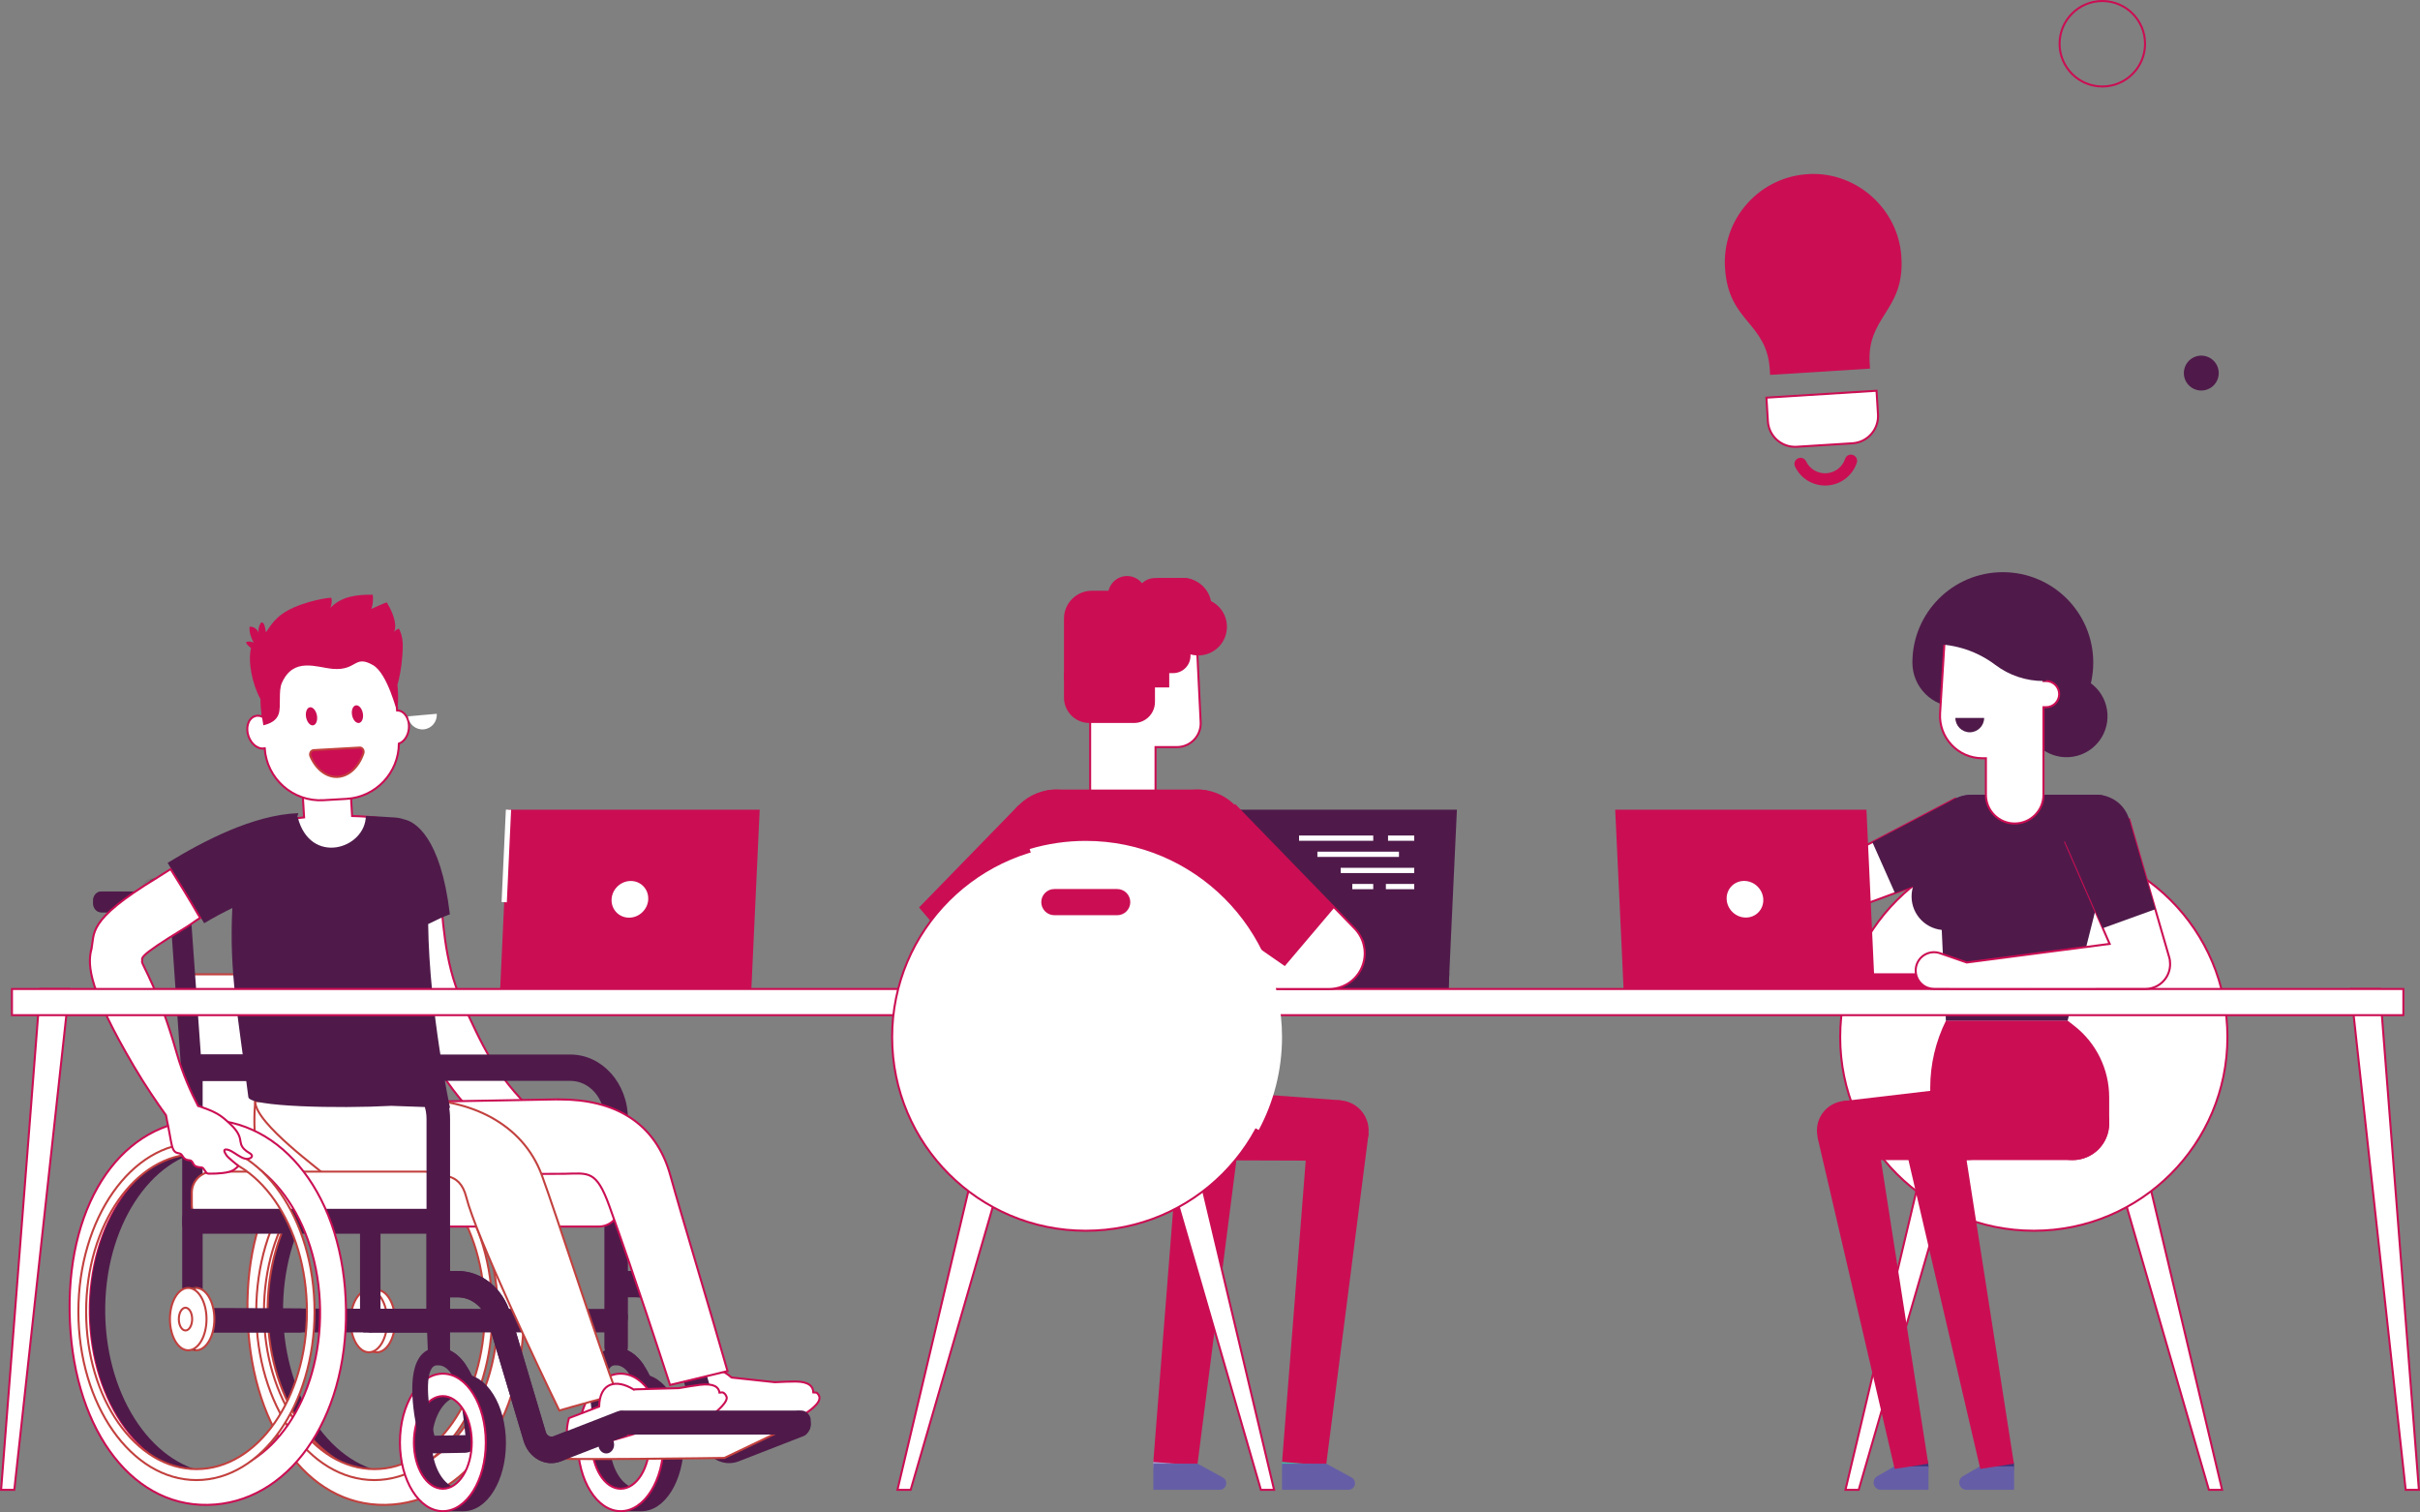
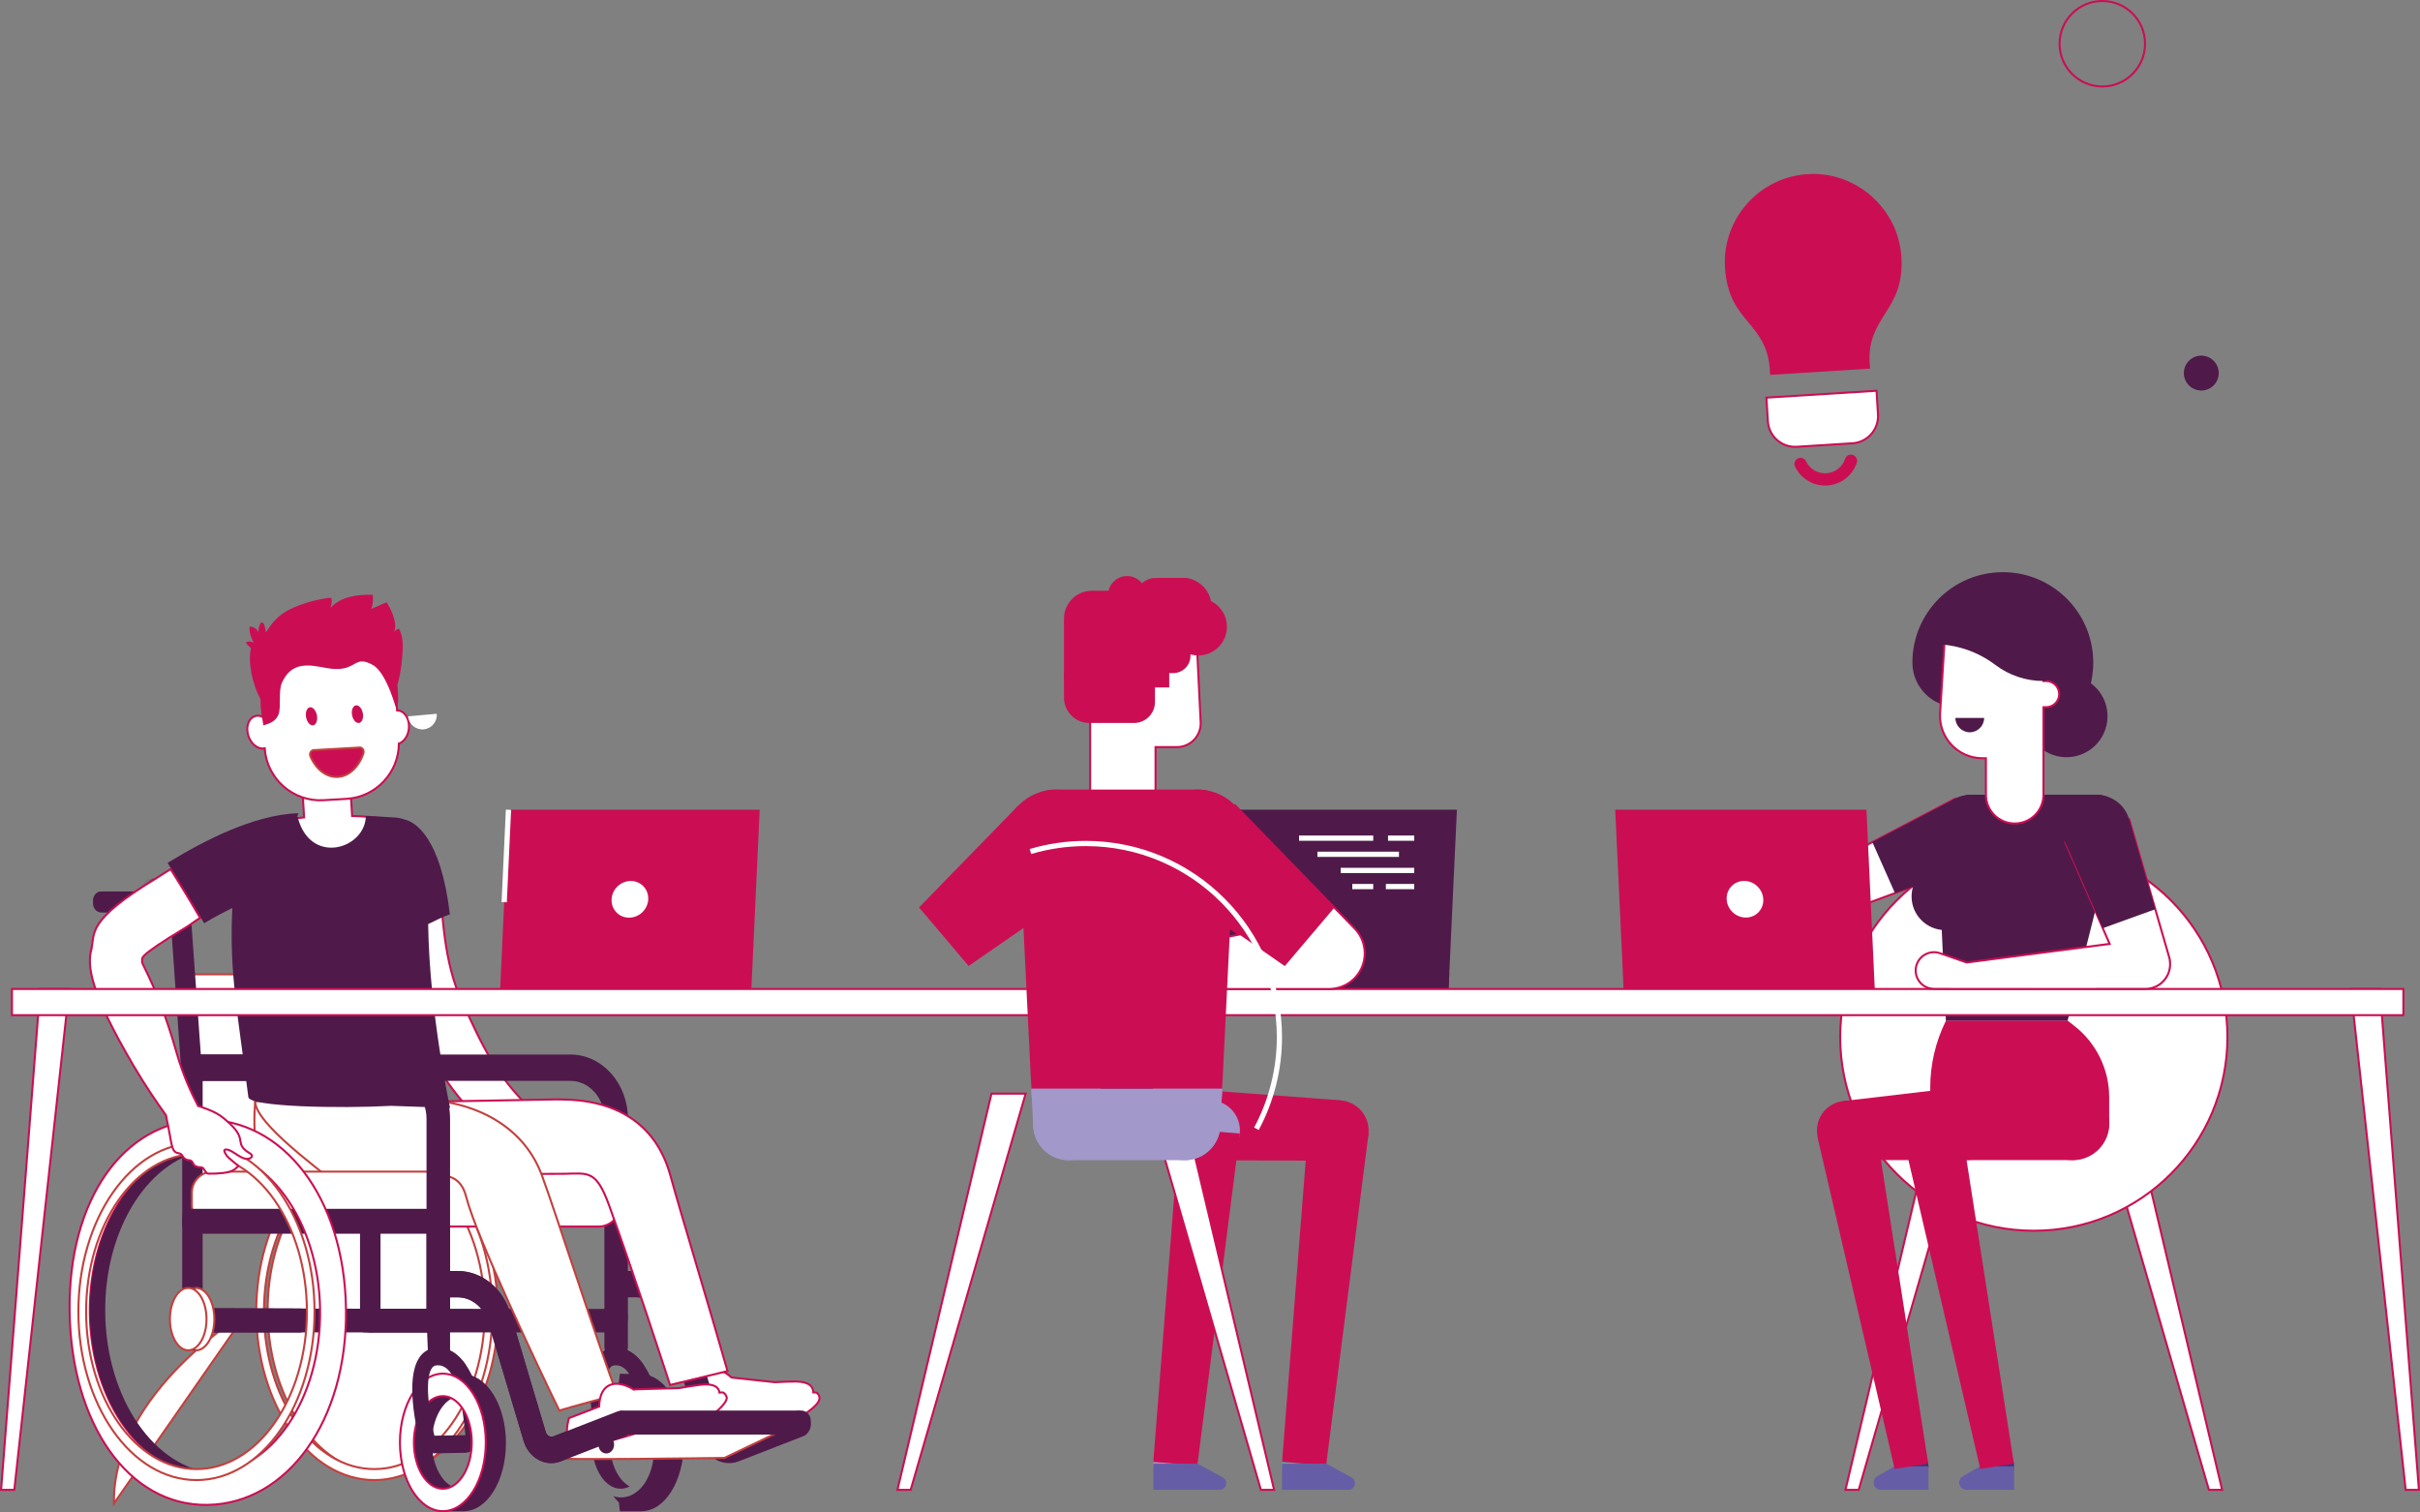
<svg xmlns="http://www.w3.org/2000/svg" id="Camada_2" viewBox="0 0 595.17 371.91">
  <rect x="0" y="0" width="595.17" height="371.91" fill="#808080" stroke="none" />
  <defs>
    <style>.cls-1{fill:#a298ca;}.cls-2,.cls-3,.cls-4{fill:#fff;}.cls-5{fill:#010101;opacity:.16;}.cls-6{fill:#383938;}.cls-7,.cls-8,.cls-3,.cls-9,.cls-4{stroke-miterlimit:10;stroke-width:.5px;}.cls-7,.cls-8,.cls-4{stroke:#cb0e53;}.cls-7,.cls-9,.cls-10{fill:#cb0e53;}.cls-11{fill:#4a4a4a;}.cls-12{fill:#644a43;}.cls-8,.cls-13{fill:none;}.cls-3,.cls-9{stroke:#c2403e;}.cls-14{fill:#482417;}.cls-15{fill:#655ea6;}.cls-16{fill:#777778;}.cls-17{fill:#47b7a3;}.cls-18{fill:#3b3a3a;}.cls-19{fill:#f192a8;}.cls-20{fill:#40327b;}.cls-21{fill:#4f1a4a;}.cls-22{fill:#e5a286;}</style>
  </defs>
  <g id="desenho">
    <g>
      <g>
        <path class="cls-4" d="M163.98,344.11l7.39-2.01c.72-6.2,4.62-6.77,8.55-3.31,0,0,0,0,0,0l10.66,1.15c1.88-.09,3.68-.18,5.08-.17,3.39,.02,4.32,1.28,4.37,2.67,.48,0,.82,.06,.94,.18,.58,.59,.67,1.12,.52,1.56-.36,1.7-3.98,3.82-3.98,3.82,0,0-6.41,.69-12.01,1.09-9.79,2.05-21.38,4.12-21.97,2.54-1.27-3.39,.43-7.52,.43-7.52Z" />
        <path class="cls-4" d="M108.14,217.72c.72,7.23,1,18.95,5.43,28.48,5.1,10.98,7.94,17.83,17.68,27.29l-5.03,9.06c-12.97-10.02-18.54-18.61-24.27-30.96-4.69-10.1-6.56-20.34-7.47-28.08,4.12-1.42,9.47-4.63,13.66-5.8Z" />
        <path class="cls-16" d="M81.14,213.3v-3.41h.96v2.15c-.4,.36-.71,.79-.96,1.26Z" />
        <rect class="cls-6" x="90.51" y="317.24" width="1.93" height="15.33" transform="translate(182.95 649.81) rotate(-180)" />
        <ellipse class="cls-3" cx="92.66" cy="324.91" rx="4.5" ry="7.67" />
        <ellipse class="cls-3" cx="90.73" cy="324.91" rx="4.5" ry="7.67" />
        <path class="cls-21" d="M93.57,282.7c.64-.01,1.27,.02,1.9,.06-14.73,1.64-26.15,19.13-25.85,40.25,.3,21.12,12.22,38.19,26.99,39.3-.63,.07-1.26,.12-1.89,.13-15.64,.28-28.57-17.34-28.89-39.36-.32-22.02,12.1-40.1,27.74-40.38Z" />
-         <path class="cls-3" d="M60.86,322.57c.4,27.53,14.44,47.89,33.98,47.54,19.55-.35,34.38-20.68,33.99-48.2-.4-27.53-15.58-46.88-35.13-46.52s-33.24,19.66-32.84,47.19Zm4.97,.51c-.32-22.02,12.1-40.1,27.74-40.38,15.64-.28,28.57,17.34,28.89,39.36,.32,22.02-12.1,40.1-27.74,40.38-15.64,.28-28.57-17.34-28.89-39.36Z" />
+         <path class="cls-3" d="M60.86,322.57s-33.24,19.66-32.84,47.19Zm4.97,.51c-.32-22.02,12.1-40.1,27.74-40.38,15.64-.28,28.57,17.34,28.89,39.36,.32,22.02-12.1,40.1-27.74,40.38-15.64,.28-28.57-17.34-28.89-39.36Z" />
        <path class="cls-3" d="M63.02,322.57c0,22.89,13,41.44,29.04,41.44,16.04,0,29.04-18.55,29.04-41.44,0-22.89-13-41.44-29.04-41.44-16.04,0-29.04,18.55-29.04,41.44Zm1.9,0c0-21.39,12.16-38.74,27.15-38.74s27.15,17.34,27.15,38.74c0,21.39-12.16,38.74-27.15,38.74s-27.15-17.34-27.15-38.74Z" />
        <path class="cls-21" d="M92.44,258.92l1.14,6.65v59.83c0,1.19-.87,2.16-1.93,2.16l-.39,.13c-1.06,0-2.63-.35-2.72-2.29v-58.57s-1.32-7.92-1.32-7.92h5.22Z" />
        <path class="cls-21" d="M88.82,324.84c-.04-1.73,.63-2.94,2.17-2.97l57.65,.05v-46.74c0-5.17-3.74-9.35-8.36-9.35h-50.82v-6.48h50.82c7.82,0,14.15,7.09,14.15,15.83v37.41s1.87,0,1.87,0c5.9,0,11.12,4.22,12.99,10.48l8.68,29.14c.26,.87,1.11,1.34,1.89,1.04l15.76-6.13c1.24-.48,2.6,.25,3.03,1.64l.52,.27c.66,1.56-.31,3.68-1.43,4.12l-16.06,6.25c-3.78,1.47-7.91-.8-9.17-5.05l-8.71-29.23c-1.08-3.62-4.09-6.06-7.5-6.06h-1.87s0,4.86,0,4.86c0,2.09-1.51,3.78-3.38,3.78h-59.62c-1.42,0-2.58-1.27-2.62-2.86Z" />
        <polygon class="cls-3" points="88.96 239.62 45.07 239.62 48.3 295.86 91.15 295.86 91.15 265.83 88.96 239.62" />
        <path class="cls-21" d="M45.08,324.84c-.04-1.73,.64-3.09,2.17-3.11l57.65,.19v-46.74c0-5.17-3.74-9.35-8.36-9.35H45.72v-6.48h50.82c7.82,0,14.15,7.09,14.15,15.83v37.41s1.87,0,1.87,0c5.9,0,11.12,4.22,12.99,10.48l8.68,29.14c.26,.87,1.11,1.34,1.89,1.04l15.76-6.13c1.24-.48,2.6,.25,3.03,1.64l.41,1.33c.39,1.25-.2,2.62-1.32,3.06l-16.06,6.25c-3.78,1.47-7.91-.8-9.17-5.05l-8.71-29.23c-1.08-3.62-4.09-6.06-7.5-6.06h-1.87s0,4.86,0,4.86c0,2.09-1.51,3.78-3.38,3.78H47.69c-1.42,0-2.58-1.27-2.62-2.86Z" />
        <path class="cls-21" d="M151.5,335.78c.08-1,.28-1.99,.9-2.52,.53-.45,.89-.95,1.12-1.48,7.54,2.37,9.74,17.22,10.32,23.19,.12,1.22-.7,2.3-1.79,2.38h0c-1.03,.08-3.5-.75-3.61-1.9-.68-6.7-1.52-19.53-6.93-19.68Z" />
        <path class="cls-21" d="M152.06,368.23c2.53,.32,4.77-1.09,6.21-3.05,5.16-7.02,2.72-22.25-7.44-23.49-.02,0-.05,0-.07,0,.46-.63,.94-1.2,1.44-1.68l.25-2.15,5.16,.12c5.83,0,10.56,7.57,10.56,16.91,0,9.34-4.64,16.79-10.47,16.79h-5.24s-.25-2.15-.25-2.15c-.47-.46-.92-.99-1.35-1.57,.38,.13,.78,.24,1.22,.29Z" />
        <path class="cls-21" d="M152.66,343.36c.77,0,1.51,.2,2.21,.57-2.85,1.49-4.9,5.77-4.9,10.82,0,5.05,2.06,9.33,4.9,10.82-.7,.36-1.44,.57-2.21,.57-3.93,0-7.11-5.1-7.11-11.39,0-6.29,3.18-11.39,7.11-11.39Z" />
        <path class="cls-6" d="M149.78,357.45l8.33-.15c1.52-.03,2.75-1.03,2.73-2.22h0c-.02-1.2-1.28-2.15-2.8-2.12l-8.33,.15c-1.52,.03-2.33,1.2-2.32,2.4l.37,.16c.02,1.2,.49,1.82,2.01,1.79Z" />
-         <path class="cls-4" d="M142.1,354.75c0,9.34,4.73,16.91,10.56,16.91,5.83,0,10.56-7.57,10.56-16.91,0-9.34-4.73-16.91-10.56-16.91-5.83,0-10.56,7.57-10.56,16.91Zm3.44,0c0-6.29,3.18-11.39,7.11-11.39s7.11,5.1,7.11,11.39c0,6.29-3.18,11.39-7.11,11.39s-7.11-5.1-7.11-11.39Z" />
        <path class="cls-3" d="M194.54,350.74l-16.37,7.82s-42.9,.63-42.72,0c.18-.63,21.31-9.35,21.31-9.35l37.77,1.53Z" />
        <path class="cls-21" d="M146.77,334.01c1.09-1.67,2.69-2.56,4.63-2.56,2.99,0,5.28,1.78,7.03,4.4-2.14-1.02-4.87-1.03-6.9-.07-.04,0-.08,0-.12,0-.88,0-1.26,.39-1.51,.78-1.83,2.81-.58,11.68,1.06,18.16,.28,1.12-.28,2.28-1.26,2.64h0c-1.04,.38-2.15-.29-2.45-1.46-1.34-5.23-3.76-16.8-.47-21.87Z" />
        <rect class="cls-21" x="148.65" y="321.51" width="5.78" height="12.1" rx="2.22" ry="2.22" transform="translate(303.07 655.11) rotate(180)" />
        <path class="cls-21" d="M44.81,320.23v-53.39s-3.06-43.89-3.06-43.89c0-1.19,.87-2.16,1.93-2.16h1.17c1.06,0,1.93,.97,1.93,2.16l3.06,42.62v54.66h-5.03Z" />
        <rect class="cls-4" x="92.5" y="288.14" width="59.94" height="13.51" rx="5.18" ry="5.18" transform="translate(244.94 589.8) rotate(-180)" />
        <path class="cls-5" d="M85.37,238.6h0s0,0,0,0Z" />
        <path class="cls-3" d="M92.8,270.2c.06,1.62,.21,3.22,.28,4.67,.24,5.16,.8,9.05,.8,14.23-1.2,0-5.88,0-13.57-.13-13.69-.23-18.94,.25-17.52-18.68,0,0,15.71,1.32,30.01-.09Z" />
        <path class="cls-12" d="M188.29,347.19l.37,1.27-9.72,.99c3.13-.72,6.25-1.45,9.35-2.26Z" />
        <path class="cls-4" d="M137.17,270.4c.2,0,.39,0,.59,0,13.01,0,23.42,5.35,27.11,18.7,2.77,10,9.95,33.65,14.06,48.11-3.8,.9-10.34,2.48-14.14,3.41-2.65-8.05-8.35-25.69-14.9-43.93-3.24-9.02-5.15-8.11-11.07-8.01l-47,.26-.32-17.74,45.66-.82Z" />
        <path class="cls-3" d="M101.7,270.4c.2,0,.39,0,.59,0,13.01,0,26.17,5.61,31,18.7,3.36,9.11,14.29,43.05,18.48,53.82-2.41,.73-10.64,2.9-14.21,3.99-4.99-10.17-20.51-43.05-22.87-52.44-1.69-6.73-6.62-5.39-12.53-5.28l-22.36-.25c-.02-.49-17.27-12.71-17.03-18.12l38.94-.42Z" />
        <path class="cls-22" d="M81.04,241.44c-.16,.05-.27,.07-.27,.07,.1-.03,.19-.06,.27-.07Z" />
        <rect class="cls-3" x="47.18" y="288.14" width="62.55" height="13.51" rx="5.18" ry="5.18" transform="translate(156.9 589.8) rotate(180)" />
        <rect class="cls-21" x="44.81" y="297.3" width="63.14" height="6.12" rx="2.34" ry="2.34" transform="translate(152.76 600.72) rotate(-180)" />
        <path class="cls-21" d="M107.76,335.78c.08-1,.28-1.99,.9-2.52,.53-.45,.89-.95,1.12-1.48,7.54,2.37,9.74,17.22,10.32,23.19,.12,1.22-.7,2.3-1.79,2.38h0c-1.03,.08-3.5-.75-3.61-1.9-.68-6.7-1.52-19.53-6.93-19.68Z" />
        <path class="cls-4" d="M17.12,322.57c.4,27.53,14.44,47.89,33.98,47.54,19.55-.35,34.38-20.68,33.99-48.2-.4-27.53-15.58-46.88-35.13-46.52-19.55,.35-33.24,19.66-32.84,47.19Zm4.97,.51c-.32-22.02,12.1-40.1,27.74-40.38,15.64-.28,28.57,17.34,28.89,39.36,.32,22.02-12.1,40.1-27.74,40.38-15.64,.28-28.57-17.34-28.89-39.36Z" />
        <path class="cls-21" d="M49.83,282.7c.64-.01,1.27,.02,1.9,.06-14.73,1.64-26.15,19.13-25.85,40.25,.3,21.12,12.22,38.19,26.99,39.3-.63,.07-1.26,.12-1.89,.13-15.64,.28-28.57-17.34-28.89-39.36-.32-22.02,12.1-40.1,27.74-40.38Z" />
        <path class="cls-3" d="M19.28,322.57c0,22.89,13,41.44,29.04,41.44,16.04,0,29.04-18.55,29.04-41.44,0-22.89-13-41.44-29.04-41.44-16.04,0-29.04,18.55-29.04,41.44Zm1.9,0c0-21.39,12.16-38.74,27.15-38.74,14.99,0,27.15,17.34,27.15,38.74,0,21.39-12.16,38.74-27.15,38.74-14.99,0-27.15-17.34-27.15-38.74Z" />
        <path class="cls-21" d="M108.32,368.23c2.53,.32,4.77-1.09,6.21-3.05,5.16-7.02,2.72-22.25-7.44-23.49-.02,0-.05,0-.07,0,.46-.63,.94-1.2,1.44-1.68l.25-2.15,5.16,.12c5.83,0,10.56,7.57,10.56,16.91,0,9.34-4.64,16.79-10.47,16.79h-5.24s-.25-2.15-.25-2.15c-.47-.46-.92-.99-1.35-1.57,.38,.13,.78,.24,1.22,.29Z" />
        <path class="cls-21" d="M108.92,343.36c.77,0,1.51,.2,2.21,.57-2.85,1.49-4.9,5.77-4.9,10.82,0,5.05,2.06,9.33,4.9,10.82-.7,.36-1.44,.57-2.21,.57-3.93,0-7.11-5.1-7.11-11.39,0-6.29,3.18-11.39,7.11-11.39Z" />
        <path class="cls-21" d="M106.04,357.45l8.33-.15c1.52-.03,2.75-1.03,2.73-2.22h0c-.02-1.2-1.28-2.15-2.8-2.12l-8.33,.15c-1.52,.03-2.33,1.2-2.32,2.4l.37,.16c.02,1.2,.49,1.82,2.01,1.79Z" />
        <path class="cls-4" d="M98.36,354.75c0,9.34,4.73,16.91,10.56,16.91,5.83,0,10.56-7.57,10.56-16.91,0-9.34-4.73-16.91-10.56-16.91-5.83,0-10.56,7.57-10.56,16.91Zm3.44,0c0-6.29,3.18-11.39,7.11-11.39s7.11,5.1,7.11,11.39c0,6.29-3.18,11.39-7.11,11.39-3.93,0-7.11-5.1-7.11-11.39Z" />
        <path class="cls-21" d="M107.8,333.6h0c1.59,0,2.89,.29,2.89-1.3v-7.91c0-1.59-1.3-2.89-2.89-2.89h0c-1.59,0-2.89,1.3-2.89,2.89l.31,7.61c0,1.6,.98,1.59,2.58,1.59Z" />
        <path class="cls-11" d="M24.88,224.38h19.64c1.1,0,1.99-1,1.99-2.23l.25,.52c-.12-2.07-1.14-3.42-2.24-3.42H24.88c-1.1,0-1.99,1-1.99,2.23v.67c0,1.23,.9,2.23,1.99,2.23Z" />
        <path class="cls-21" d="M24.88,219.26h13.21c-.33,.68-.5,1.44-.53,2.19-.02,.66,.11,1.27,.41,1.84,.13,.4,.33,.76,.59,1.09h-13.67c-1.1,0-1.99-1-1.99-2.23v-.67c0-1.23,.9-2.23,1.99-2.23Z" />
        <path class="cls-16" d="M37.38,219.42v-3.41h.96v2.15c-.4,.36-.71,.79-.96,1.26Z" />
        <path class="cls-16" d="M38.34,225.48v1.57h-.96v-2.84c.24,.47,.56,.9,.96,1.26Z" />
        <path class="cls-16" d="M37.38,216.02c1.33,0,2.42,1.24,2.9,3.24h0c-1.74,0-3.05,.76-3.01,2.56h0c.11,1.87,1.36,2.56,2.85,2.56h0c-.51,1.88-1.45,2.67-2.73,2.67-1.76,0-3.2-2.47-3.2-5.52,0-3.05,1.43-5.52,3.2-5.52Z" />
        <path class="cls-18" d="M38.34,216.02c1.33,0,2.42,1.24,2.9,3.24h0c-1.74,0-3.05,.76-3.01,2.56h0c.11,1.87,1.36,2.56,2.85,2.56h0c-.51,1.88-1.45,2.67-2.73,2.67-1.76,0-3.2-2.47-3.2-5.52,0-3.05,1.43-5.52,3.2-5.52Z" />
        <path class="cls-4" d="M139.93,348.77l7.42-2.84c.14-5.88,4.15-6.91,8.57-4.15,.11-.05,.18-.08,.18-.08l10.86-.3c1.93-.33,3.77-.65,5.22-.82,3.5-.42,4.58,.63,4.77,1.91,.5-.06,.85-.06,.99,.05,.36,.26,.56,.52,.65,.78,.89,1.21-2.58,3.99-2.58,3.99,0,0-5.91,1.45-11.58,2.68-10.22,3.34-23.41,7.31-24.21,5.84-1.64-2.99-.29-7.05-.29-7.05Z" />
        <rect class="cls-21" x="150.85" y="346.92" width="48.53" height="5.91" rx="2.27" ry="2.27" transform="translate(350.23 699.74) rotate(-180)" />
        <path class="cls-4" d="M67.63,202.06c2.59-.5,4.99-.82,7.16-1.03l-.3-4.94,11.8-.54,.31,5.14c2.83,.07,5.17,.27,7.09,.55-.36,2.9-.12,5.84-.44,8.77-9.33,.83-18.47,2.95-27.67,4.72-.88-3.86,2.67-8.76,2.05-12.67Z" />
        <path class="cls-4" d="M62.63,176.15c.65-.23,1.34-.15,2,.16l-.16-2.68c-.44-7.51,5.25-16.2,12.77-16.64l5.7-.33c7.51-.44,14.11,7.53,14.55,15.04l.18,3.04c.07,0,.15-.02,.22,0,1.7,.17,2.9,2.17,2.67,4.46-.18,1.81-1.2,3.24-2.46,3.69-.04,7.13-5.65,13.15-12.86,13.58l-5.7,.33c-7.47,.44-13.94-5.29-14.44-12.74-1.53,.31-3.25-.93-3.97-2.95-.77-2.16-.09-4.38,1.52-4.95Z" />
        <path class="cls-9" d="M77.15,184.49l11.3-.64c.67-.04,1.15,.71,.92,1.42-1.1,3.29-3.48,5.64-6.3,5.8-2.82,.16-5.37-1.91-6.72-5.06-.29-.68,.13-1.48,.8-1.52Z" />
        <path class="cls-10" d="M87.41,173.5c.71-.22,1.52,.56,1.79,1.74,.28,1.18-.08,2.32-.79,2.54-.71,.22-1.52-.56-1.79-1.74-.28-1.18,.08-2.32,.79-2.54Z" />
        <path class="cls-10" d="M76.08,173.98c.71-.24,1.52,.55,1.82,1.76,.29,1.21-.05,2.38-.76,2.62-.71,.24-1.52-.55-1.82-1.76-.29-1.21,.05-2.38,.76-2.62Z" />
        <path class="cls-14" d="M66.06,156.33c.02,.09,.03,.19,.04,.28-.02-.09-.03-.19-.04-.28Z" />
        <path class="cls-10" d="M61.61,159.29s-1.24-.95-1.04-1.4c.77-.24,1.35-.05,1.81,.16-.62-1.21-1.14-2.52-.99-3.93,1.08-.08,2.15,.78,2.3,1.85-.25-.88-.1-1.87,.38-2.65,.06-.09,.13-.19,.23-.23,.19-.07,.39,.1,.52,.26,.34,.41,.58,2.14,.58,2.14,.51-.45,1.65-3.27,5.22-5.27,4.47-2.51,10.85-3.37,10.89-3.18,.16,.75,.08,1.63-.26,2.46,2.73-2.83,6.49-3.29,10.42-3.24,.27,2.09-.36,3.5-.36,3.5,0,0,3.76-1.68,3.81-1.62,.47,.75,1,1.76,1.41,2.82,0,0,0,0,0,0,.09,.24,.18,.47,.25,.71,.03,.09,.05,.17,.08,.26,.08,.28,.16,.55,.21,.82,0,.04,.01,.07,.02,.11,.05,.27,.08,.53,.1,.78,0,.06,0,.12,.01,.18,0,.27,0,.52-.04,.76,0,.05-.02,.09-.03,.14-.05,.25-.12,.49-.23,.7,.13-.16,.29-.3,.46-.43,.06-.04,.12-.09,.18-.13,.03-.02,.06-.04,.09-.06,0,0,0,.01,0,.02,.15-.09,.31-.18,.48-.24,.06,.1,.08,.2,.13,.3,0,0,0,0,.01,0,.06,.11,.09,.23,.14,.35,.1,.22,.2,.45,.27,.68,.05,.15,.07,.3,.11,.46,.06,.24,.12,.48,.16,.72,.03,.19,.04,.38,.06,.57,.02,.21,.05,.42,.06,.63,.02,.41,.02,.81,0,1.22-.02,.56-.05,1.09-.09,1.6h0c-.24,3.34-.76,5.71-1.22,7.33,0,.09,.01,.16,.02,.25,0,0,0,0,0,.01,.01,.12,.02,.24,.03,.36,.03,.29,.05,.58,.07,.86,0,.11,0,.21,.01,.31,.01,.3,.02,.6,.03,.88,0,.06,0,.12,0,.18,0,.31,0,.61,0,.89,0,.01,0,.03,0,.04-.05,1.63-.21,2.72-.2,2.81,0,0,0-.24-.04-.61l.04,.61c-.15,.02-2.37-9.38-5.97-11.45-4.62-2.66-3.93,1.41-9.87,.92-3.95-.33-9.7-3.03-12.56,3.51-.86,1.96-.14,5.67-.76,7.57-.53,1.62-2.02,2.38-3.77,2.8,0,0-.11-.62-.25-1.51h0s-.36-1.62-.43-3.93c-.02-.34-.02-.67-.01-.95-1.05-1.9-1.83-4.21-2.26-6.47,0,0,0,0,0,0-.07-.36-.11-.72-.16-1.07-.02-.17-.06-.34-.08-.5,0,0,0,0,0,0h0c-.19-1.63-.16-3.18,.11-4.46,.04-.18-.06-.18-.06-.18Z" />
        <path class="cls-21" d="M41.23,212.21c8.73-5.33,21.1-11.84,32.14-12.22l-.27,.95s.07,0,.11,0c3.04,12.05,16.65,7.89,16.77-.27,1.67,.04,5.07,.25,7.08,.38,.84,.05,1.62,.22,2.34,.47h0c2.57,.52,8.99,4.19,11.24,23.35-1.51,.54-3.38,1.42-5.34,2.4,.31,21.98,5.39,45.21,5.39,45.21l-14.45-.51h0c-13.02,.7-34.84,.23-35.16-2.13-2.57-20.37-4.75-30.77-3.94-46.52-2.25,1.1-4.62,2.35-6.92,3.74-.03,.02-3.81-6.26-8.99-14.84Z" />
        <path class="cls-4" d="M22.43,233.58c1.02-4.03-1.48-7.01,16.16-17.69,1.01-.61,2.4-1.57,3.38-2.14,2.33,3.73,4.45,7.16,6.6,10.89,.03,.06,.63,1.05,.67,1.11-1.14,.65-2.19,1.53-3.36,2.24-13.29,8.05-10.53,7.53-10.96,8.53,.1,.99,4.1,6.92,8.52,22.41,1.53,5.36,3.66,9.98,5.29,13.09,.09,.02,.2,.02,.29,.05,1.45,.52,3.03,1.06,4.38,1.83,1.11,.63,2.08,1.47,3.01,2.34,1.14,1.07,2.28,2.29,2.62,3.82,.1,.47,.13,.95,.28,1.4,.32,.94,1.16,1.61,2.03,2.11,.31,.18,.68,.45,.62,.8-.03,.2-.2,.35-.37,.44-1.92,1.03-4.24-2.11-6-2.11-.62,0-.52,.5,.11,1.44,.4,.59,2.49,2.25,2.84,2.53,.17,.14-.3,.45-.46,.61-.86,.82-2.1,1.07-3.28,1.21-1.13,.13-2.26,.18-3.39,.16-.14,0-.29,0-.42-.07-.13-.06-.23-.18-.32-.29-.21-.26-.41-.53-.59-.81-.06-.09-.12-.18-.21-.25-.1-.07-.23-.09-.36-.11-.64-.08-1.37-.11-1.78-.61-.26-.31-.35-.77-.68-1-.26-.17-.59-.16-.9-.22-.41-.08-.78-.31-1.03-.64-.23-.29-.37-.66-.68-.85-.29-.18-.66-.17-.98-.29-.76-.28-1.05-1.17-1.23-1.96-.35-1.53-.54-3.08-.87-4.61-.19-.87-.38-1.76-.53-2.65-2.26-3.14-5.18-7.41-7.95-12.13-10.86-18.46-11.43-24.65-10.43-28.59Z" />
        <path class="cls-21" d="M104.9,275.18c0-5.17-3.74-9.35-8.36-9.35H47.81v-6.48h48.73c7.82,0,14.15,7.09,14.15,15.83v37.41s1.87,0,1.87,0c5.9,0,11.12,4.22,12.99,10.48l8.68,29.14c.26,.87,1.11,1.34,1.89,1.04l15.76-6.13c1.24-.48,2.6,.25,3.03,1.64l.41,1.33c.39,1.25-.2,2.62-1.32,3.06l-16.06,6.25c-3.78,1.47-7.91-.8-9.17-5.05l-8.71-29.23c-1.08-3.62-4.09-6.06-7.5-6.06h-1.87s0,4.86,0,4.86c0,2.09-1.51,3.78-3.38,3.78h-17.97v-5.83s15.56,.05,15.56,.05v-46.74Z" />
        <path class="cls-21" d="M47.25,321.73l26.92,.09v5.88h-26.47c-1.42,0-2.58-1.27-2.62-2.86-.04-1.73,.64-3.09,2.17-3.11Z" />
        <rect class="cls-6" x="45.39" y="321.62" width=".7" height="5.6" transform="translate(91.49 648.83) rotate(-180)" />
        <ellipse class="cls-3" cx="48.22" cy="324.42" rx="4.5" ry="7.67" />
        <rect class="cls-6" x="46.07" y="316.75" width="1.93" height="15.33" transform="translate(94.07 648.83) rotate(-180)" />
        <ellipse class="cls-3" cx="46.29" cy="324.42" rx="4.5" ry="7.67" />
-         <ellipse class="cls-3" cx="45.62" cy="324.42" rx="1.64" ry="2.8" />
        <path class="cls-21" d="M103.03,334.01c1.09-1.67,2.69-2.56,4.63-2.56,2.99,0,5.28,1.78,7.03,4.4-2.14-1.02-4.87-1.03-6.9-.07-.04,0-.08,0-.12,0-.88,0-1.26,.39-1.51,.78-1.83,2.81-.58,11.68,1.06,18.16,.28,1.12-.28,2.28-1.26,2.64h0c-1.04,.38-2.15-.29-2.45-1.46-1.34-5.23-3.76-16.8-.47-21.87Z" />
      </g>
      <circle class="cls-8" cx="517.04" cy="10.76" r="10.51" />
      <circle class="cls-21" cx="541.4" cy="91.76" r="4.29" transform="translate(327.71 597.6) rotate(-76.72)" />
      <polygon class="cls-21" points="358.31 199.14 356.88 229.76 356.88 229.76 356.71 233.52 356.44 239.36 356.25 243.22 294.47 243.22 294.65 239.36 296.52 199.14 358.31 199.14" />
      <polygon class="cls-21" points="356.44 239.36 356.26 243.22 266.08 243.22 266.08 239.36 356.44 239.36" />
      <polygon class="cls-10" points="291.34 285.34 329.14 285.47 329.73 270.61 292.03 267.8 291.34 285.34" />
      <g>
        <path class="cls-4" d="M294.43,159.74c-.16-3.43-1.67-6.49-3.98-8.7-2.31-2.21-6.03-3.56-9.46-3.56-7.11,0-12.88,5.77-12.88,12.88v17.44h0v16.37c0,4.44,3.6,8.04,8.04,8.04s8.04-3.6,8.04-8.04v-10.43h5.26c3.34,0,6.01-2.8,5.84-6.13l-.87-17.88Z" />
        <path class="cls-10" d="M297.95,149.18v6.95c0,.54-.06,1.06-.19,1.56h-13.08v-15.53h6.26c3.88,0,7.02,3.14,7.02,7.02Z" />
        <path class="cls-13" d="M294.97,170.86l-.54-11.11,.54,11.11Z" />
        <path class="cls-10" d="M268.52,145.29h6.6v22.02h-13.45v-15.17c0-3.78,3.07-6.85,6.85-6.85Z" />
        <path class="cls-10" d="M296.27,156.2h-13.91c-5.43,0-9.85-4.42-9.85-9.85,0-2.58,2.1-4.68,4.68-4.68s4.68,2.09,4.68,4.68c0,.27,.22,.49,.49,.49h13.91v9.36Z" />
        <path class="cls-10" d="M291.3,151.52h-7.21c-2.58,0-4.68-2.1-4.68-4.68s2.1-4.68,4.68-4.68h7.21c2.58,0,4.68,2.09,4.68,4.68s-2.1,4.68-4.68,4.68Z" />
        <path class="cls-10" d="M301.75,154.15c0,3.9-3.16,7.05-7.05,7.05s-7.58-3.16-7.58-7.05,3.68-7.05,7.58-7.05,7.05,3.16,7.05,7.05Z" />
        <rect class="cls-10" x="271.94" y="152.52" width="19.5" height="7.31" />
        <rect class="cls-10" x="272.5" y="159.74" width="15.06" height="9.33" />
        <path class="cls-10" d="M261.67,165.55h22.38v7.1c0,2.85-2.31,5.16-5.16,5.16h-10.98c-3.44,0-6.24-2.8-6.24-6.24v-6.01h0Z" />
        <path class="cls-10" d="M284.06,157.16h8.73v4.12c0,2.36-1.92,4.27-4.27,4.27h-4.45v-8.39h0Z" />
      </g>
      <circle class="cls-17" cx="320.73" cy="359.98" r="5.43" transform="translate(-86.03 101.13) rotate(-15.83)" />
      <circle class="cls-10" cx="329.17" cy="278.03" r="7.44" transform="translate(-55.07 83.07) rotate(-13.28)" />
      <polygon class="cls-10" points="315.31 359.55 321.74 277.61 336.59 278.77 326.14 360.4 315.31 359.55" />
      <path class="cls-15" d="M331.63,366.41h-16.33v-6.44h10.87l6.24,3.4c.52,.28,.84,.83,.84,1.42h0c0,.89-.72,1.62-1.62,1.62Z" />
      <circle class="cls-1" cx="289.06" cy="359.98" r="5.43" transform="translate(-74.97 76.04) rotate(-13.28)" />
      <circle class="cls-1" cx="297.5" cy="278.03" r="7.44" transform="translate(-53.73 72.02) rotate(-12.67)" />
      <polygon class="cls-10" points="283.64 359.55 290.08 277.61 304.92 278.77 294.47 360.4 283.64 359.55" />
      <path class="cls-15" d="M299.97,366.41h-16.33v-6.44h10.87l6.24,3.4c.52,.28,.84,.83,.84,1.42h0c0,.89-.72,1.62-1.62,1.62Z" />
      <polygon class="cls-4" points="485.4 268.97 457.12 366.41 453.87 366.41 477 268.97 485.4 268.97" />
      <polygon class="cls-4" points="514.97 268.97 543.25 366.41 546.5 366.41 523.38 268.97 514.97 268.97" />
      <circle class="cls-4" cx="500.19" cy="255.07" r="47.62" />
      <circle class="cls-1" cx="493.54" cy="251.02" r="14.96" />
      <path class="cls-19" d="M408.84,237.32c-.62-1.67,.24-3.52,1.91-4.13,1.67-.62,3.52,.24,4.13,1.91,.62,1.67-.24,3.52-1.91,4.13-1.67,.62-3.52-.24-4.13-1.91Z" />
-       <circle class="cls-1" cx="484.76" cy="203.83" r="8.37" />
      <path class="cls-19" d="M404.07,233.17h0c-.48,.02-.98,.1-1.46,.28-2.33,.86-3.53,3.45-2.67,5.79,.86,2.33,3.45,3.53,5.79,2.67l7.25-2.67-1.19-6.24-7.72,.18Z" />
      <circle class="cls-19" cx="452.42" cy="218.2" r="6.08" transform="translate(146.71 616.74) rotate(-78.26)" />
      <polygon class="cls-4" points="480.87 196.42 449.59 212.82 454.52 223.9 487.66 211.68 480.87 196.42" />
      <polygon class="cls-19" points="449.59 212.82 410.36 233.36 412.97 239.23 454.52 223.9 449.59 212.82" />
      <circle class="cls-20" cx="470.1" cy="360.62" r="4.18" />
      <path class="cls-21" d="M476.41,204.21l2.17,46.8h29.93l12.37-49.15c.82-3.25-1.64-6.4-4.99-6.4h-31.11c-4.77,0-8.58,3.99-8.36,8.75Z" />
      <circle class="cls-21" cx="484.76" cy="203.83" r="8.37" transform="translate(-40.59 227.2) rotate(-25.35)" />
      <path class="cls-10" d="M478.58,251.02h29.93l1.61,1.25c5.43,4.22,8.61,10.72,8.61,17.6v6.44c0,4.98-4.03,9.01-9.01,9.01h-25.99c-4.98,0-9.01-4.03-9.01-9.01v-8.81c0-5.71,1.32-11.35,3.86-16.47Z" />
      <path class="cls-21" d="M492.59,206.79l-6.26,16.55-.14-.05c-1.15,3.19-4.2,5.46-7.78,5.46-4.58,0-8.28-3.71-8.28-8.28,0-1.07,.21-2.1,.58-3.04h-.05s6.26-16.57,6.26-16.57l15.66,5.92Z" />
      <polygon class="cls-21" points="487.66 211.68 466.05 219.65 460.48 207.11 480.87 196.42 487.66 211.68" />
      <circle class="cls-10" cx="483.73" cy="276.3" r="9.01" />
      <circle class="cls-10" cx="509.72" cy="276.3" r="9.01" />
      <path class="cls-15" d="M465.92,360.62h8.37v5.79h-11.72c-.99,0-1.79-.8-1.79-1.79h0c0-.64,.34-1.24,.9-1.56l4.25-2.44Z" />
      <circle class="cls-10" cx="454.13" cy="278.03" r="7.28" />
      <polygon class="cls-10" points="446.98 279.63 465.97 361.27 474.23 359.98 461.36 277.39 446.98 279.63" />
      <circle class="cls-20" cx="491.16" cy="360.62" r="4.18" />
      <path class="cls-15" d="M486.98,360.62h8.37v5.79h-11.72c-.99,0-1.79-.8-1.79-1.79h0c0-.64,.34-1.24,.9-1.56l4.25-2.44Z" />
      <circle class="cls-20" cx="475.2" cy="278.03" r="7.28" />
      <polygon class="cls-10" points="468.04 279.63 487.03 361.27 495.3 359.98 482.42 277.39 468.04 279.63" />
      <circle class="cls-21" cx="508.24" cy="176.17" r="10.08" transform="translate(-21.66 83.69) rotate(-9.22)" />
      <path class="cls-21" d="M470.33,162.96c0-12.28,9.95-22.24,22.24-22.24s22.24,9.95,22.24,22.24-9.95,22.24-22.24,22.24l-11.34-11.34c-6.02,0-10.9-4.88-10.9-10.9h0Z" />
      <path class="cls-4" d="M503.22,167.5h-.64v-12.24h-24.19l-1.25,20.15c-.37,6,4.4,11.07,10.41,11.07h.86v8.97c0,3.91,3.17,7.08,7.08,7.08s7.08-3.17,7.08-7.08v-21.52h.64c1.78,0,3.22-1.44,3.22-3.22s-1.44-3.22-3.22-3.22Z" />
      <path class="cls-21" d="M502.58,167.5h.64v-18.59h-19.16c-5.06,0-9.16,4.1-9.16,9.16v.36h.64c5.48,0,10.81,1.79,15.18,5.09h0c3.41,2.58,7.57,3.97,11.85,3.97h0Z" />
      <path class="cls-15" d="M148.48,234.6c2.28-4.28,.65-9.6-3.63-11.87-4.28-2.28-9.6-.65-11.87,3.63-2.28,4.28-.65,9.6,3.63,11.87,4.28,2.28,9.6,.65,11.87-3.63Z" />
      <g>
        <polygon class="cls-4" points="17 243.23 16.32 249.66 3.52 366.41 .27 366.41 9.88 243.23 17 243.23" />
        <polygon class="cls-4" points="578.17 243.23 578.85 249.66 591.65 366.41 594.9 366.41 585.29 243.23 578.17 243.23" />
      </g>
      <rect class="cls-4" x="2.94" y="243.23" width="588.14" height="6.44" />
      <polygon class="cls-10" points="186.84 199.14 185.24 233.53 184.79 243.23 123.01 243.23 125.06 199.14 186.84 199.14" />
      <path class="cls-2" d="M159.43,221.18c-.12,2.49-2.23,4.51-4.72,4.51s-4.41-2.02-4.3-4.51c.12-2.49,2.23-4.51,4.72-4.51s4.41,2.02,4.29,4.51Z" />
-       <rect class="cls-10" x="458.59" y="239.36" width="30.89" height="3.86" transform="translate(948.07 482.59) rotate(180)" />
      <polygon class="cls-10" points="461.08 243.23 399.3 243.23 399.29 243.16 398.85 233.53 397.24 199.14 459.03 199.14 460.63 233.6 461.08 243.23" />
      <ellipse class="cls-2" cx="429.17" cy="221.18" rx="4.4" ry="4.61" transform="translate(-28.96 373.6) rotate(-45.67)" />
      <polygon class="cls-10" points="482.67 267.35 453.28 270.8 454.13 285.31 483.73 285.31 482.67 267.35" />
      <path class="cls-19" d="M480.33,238.94c-.58,1.68,.31,3.51,1.98,4.1,1.68,.58,3.51-.31,4.1-1.98,.58-1.68-.31-3.51-1.98-4.1-1.68-.58-3.51,.31-4.1,1.98Z" />
      <path class="cls-4" d="M533.68,236.33c-.04-.31-.11-.61-.19-.9h0s-9.83-33.92-9.83-33.92l-15.71,5.67,10.89,24.96-35.14,4.58-6.58-2.28c-2.35-.82-4.92,.43-5.73,2.78s.43,4.92,2.78,5.73c.48,.17,.98,.24,1.46,.25h0s7.72,.03,7.72,.03v-.04s0,.04,0,.04l44.28-.02h0c.26,0,.52-.02,.79-.05,3.33-.43,5.68-3.48,5.24-6.81Z" />
      <polygon class="cls-4" points="281.82 268.97 310.1 366.41 313.35 366.41 290.23 268.97 281.82 268.97" />
      <polygon class="cls-4" points="252.25 268.97 223.97 366.41 220.72 366.41 243.84 268.97 252.25 268.97" />
      <path class="cls-1" d="M253.65,267.78c0,3.11,.61,6.07,1.71,8.78h43.52c1.1-2.72,1.71-5.68,1.71-8.78,0-12.96-10.5-23.46-23.46-23.46s-23.46,10.5-23.46,23.46Z" />
      <circle class="cls-20" cx="277.11" cy="267.78" r="6.44" />
      <circle class="cls-10" cx="259.7" cy="207.05" r="12.87" transform="translate(2.64 417.37) rotate(-77.85)" />
      <g>
        <path class="cls-19" d="M262.57,243.36c-.55-2.79,1.27-5.5,4.06-6.04,2.79-.55,5.5,1.27,6.04,4.06,.55,2.79-1.27,5.5-4.06,6.04-2.79,.55-5.5-1.27-6.04-4.06Z" />
        <path class="cls-19" d="M272.42,240.12c.41,2.09,2.44,3.46,4.53,3.05,2.09-.41,3.46-2.44,3.05-4.53-.41-2.09-2.44-3.46-4.53-3.05-2.09,.41-3.46,2.44-3.05,4.53Z" />
        <polygon class="cls-19" points="269.99 246.94 277.99 242.8 275.47 235.58 266.63 237.31 269.99 246.94" />
      </g>
      <path class="cls-4" d="M335.48,232.78c-.34-1.73-1.17-3.24-2.31-4.42h0s-29.39-30.27-29.39-30.27l-16.58,19.54,17.6,12.21-25.99,5.09h0s-3.35,.65-3.35,.65l.74,7.65h0s2.61,0,2.61,0h3.86s44.18,.01,44.18,.01h0c.56,0,1.13-.06,1.7-.17,4.76-.93,7.86-5.54,6.93-10.3Z" />
      <polygon class="cls-10" points="287.2 217.63 315.98 237.6 328.18 223.21 303.78 198.09 287.2 217.63" />
      <polygon class="cls-10" points="267.02 217.64 238.22 237.57 226.03 223.18 250.46 198.08 267.02 217.64" />
      <circle class="cls-10" cx="294.54" cy="207.05" r="12.87" transform="translate(72.85 490.74) rotate(-87.1)" />
      <circle class="cls-1" cx="291.37" cy="276.56" r="8.78" />
      <circle class="cls-1" cx="262.87" cy="276.56" r="8.78" />
      <path class="cls-10" d="M250.5,203.63l3.15,64.14h46.93l3.15-64.14c.25-5.14-3.85-9.45-9-9.45h-35.22c-5.15,0-9.25,4.31-9,9.45Z" />
      <path class="cls-1" d="M253.65,267.78l.43,8.78,.02,.43c.23,4.68,4.09,8.35,8.77,8.35h28.48c4.68,0,8.54-3.68,8.77-8.35l.02-.43,.43-8.78h-46.93Z" />
-       <circle class="cls-4" cx="267.03" cy="255.07" r="47.62" />
      <path class="cls-2" d="M309.57,277.91l-1.13-.61c3.65-6.79,5.58-14.47,5.58-22.23,0-25.91-21.08-46.98-46.98-46.98-4.57,0-9.09,.65-13.43,1.95l-.37-1.23c4.46-1.33,9.1-2,13.79-2,26.62,0,48.27,21.65,48.27,48.27,0,7.97-1.98,15.87-5.74,22.84Z" />
      <path class="cls-10" d="M274.76,225.09h-15.45c-1.78,0-3.22-1.44-3.22-3.22h0c0-1.78,1.44-3.22,3.22-3.22h15.45c1.78,0,3.22,1.44,3.22,3.22h0c0,1.78-1.44,3.22-3.22,3.22Z" />
      <path class="cls-2" d="M107.41,175.54c.17,1.95-1.27,3.67-3.21,3.84-1.95,.17-3.67-1.27-3.84-3.21l7.05-.62Z" />
      <path class="cls-21" d="M487.98,176.55c0,1.95-1.58,3.54-3.53,3.55-1.95,0-3.54-1.58-3.55-3.53h7.08Z" />
      <rect class="cls-2" x="113.15" y="209.86" width="22.76" height="1.29" transform="translate(-91.53 325.14) rotate(-87.34)" />
      <rect class="cls-2" x="319.49" y="205.49" width="18.24" height="1.29" />
      <rect class="cls-2" x="324" y="209.46" width="20.06" height="1.29" />
      <rect class="cls-2" x="329.73" y="213.43" width="18.08" height="1.29" />
      <rect class="cls-2" x="332.58" y="217.4" width="5.15" height="1.29" />
      <rect class="cls-2" x="340.84" y="217.4" width="6.97" height="1.29" />
      <rect class="cls-2" x="341.37" y="205.49" width="6.44" height="1.29" />
      <g>
        <path class="cls-10" d="M445.08,42.8c-5.89,.24-11.33,2.78-15.28,7.15-3.95,4.38-5.92,10.03-5.56,15.91,.44,7.01,3.14,10.28,5.76,13.43,2.4,2.9,4.89,5.9,5.24,11.42l.09,1.49,24.58-1.54-.09-1.49c-.34-5.46,1.75-8.78,3.77-11.98,2.22-3.52,4.52-7.16,4.02-14.2-.81-11.6-10.91-20.66-22.52-20.2Z" />
        <path class="cls-4" d="M434.79,103.62c.23,3.68,3.41,6.49,7.11,6.26l13.7-.86c3.69-.23,6.5-3.42,6.27-7.1l-.36-5.82-27.08,1.7,.36,5.82Z" />
        <path class="cls-7" d="M455.61,112.12c-.66-.22-1.37,.14-1.59,.8-.7,2.12-2.59,3.58-4.82,3.72s-4.29-1.07-5.25-3.08c-.3-.63-1.05-.89-1.67-.59-.63,.3-.89,1.05-.59,1.67,1.4,2.94,4.42,4.71,7.68,4.51s6.02-2.34,7.05-5.43c.22-.66-.14-1.37-.8-1.59Z" />
      </g>
      <path class="cls-21" d="M518.96,211.5c-4.23,1.85-9.17-.09-11.01-4.32-1.85-4.23,.09-9.17,4.32-11.01,4.23-1.85,9.17,.09,11.01,4.32,1.85,4.23-.09,9.17-4.32,11.01Z" />
      <polygon class="cls-21" points="507.95 207.18 517.16 228.28 530.06 223.62 523.65 201.51 507.95 207.18" />
    </g>
  </g>
</svg>